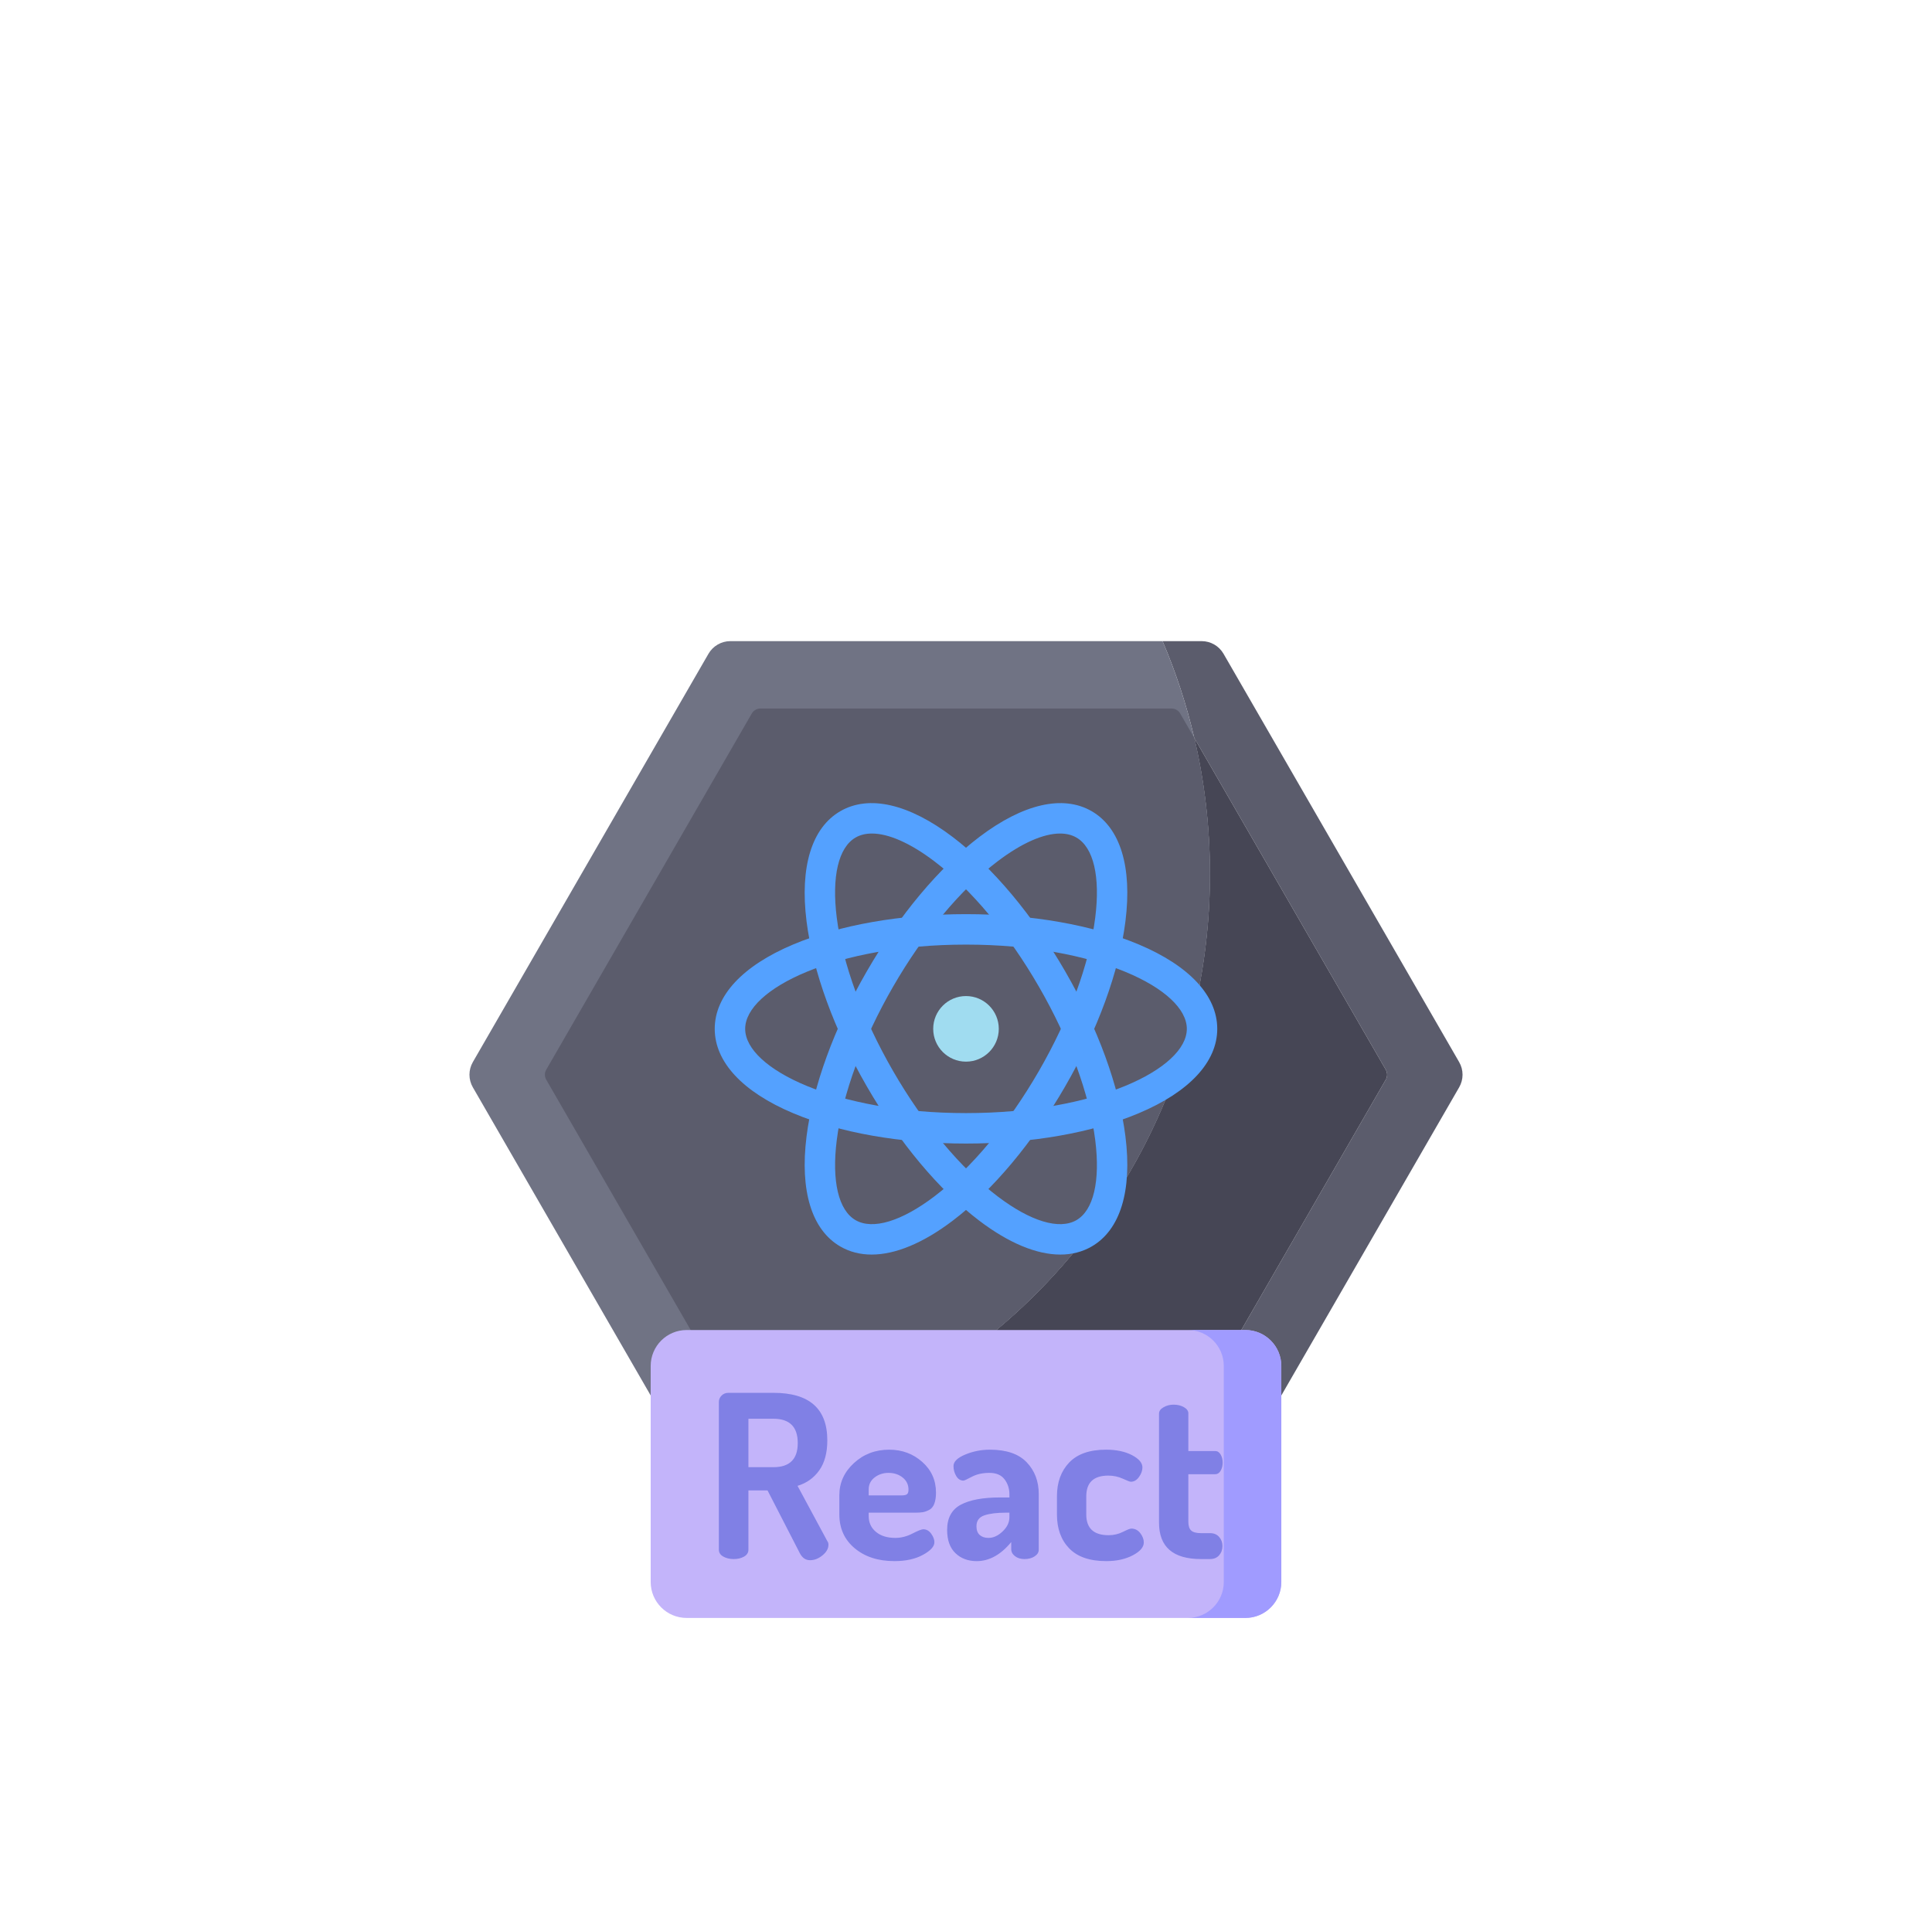
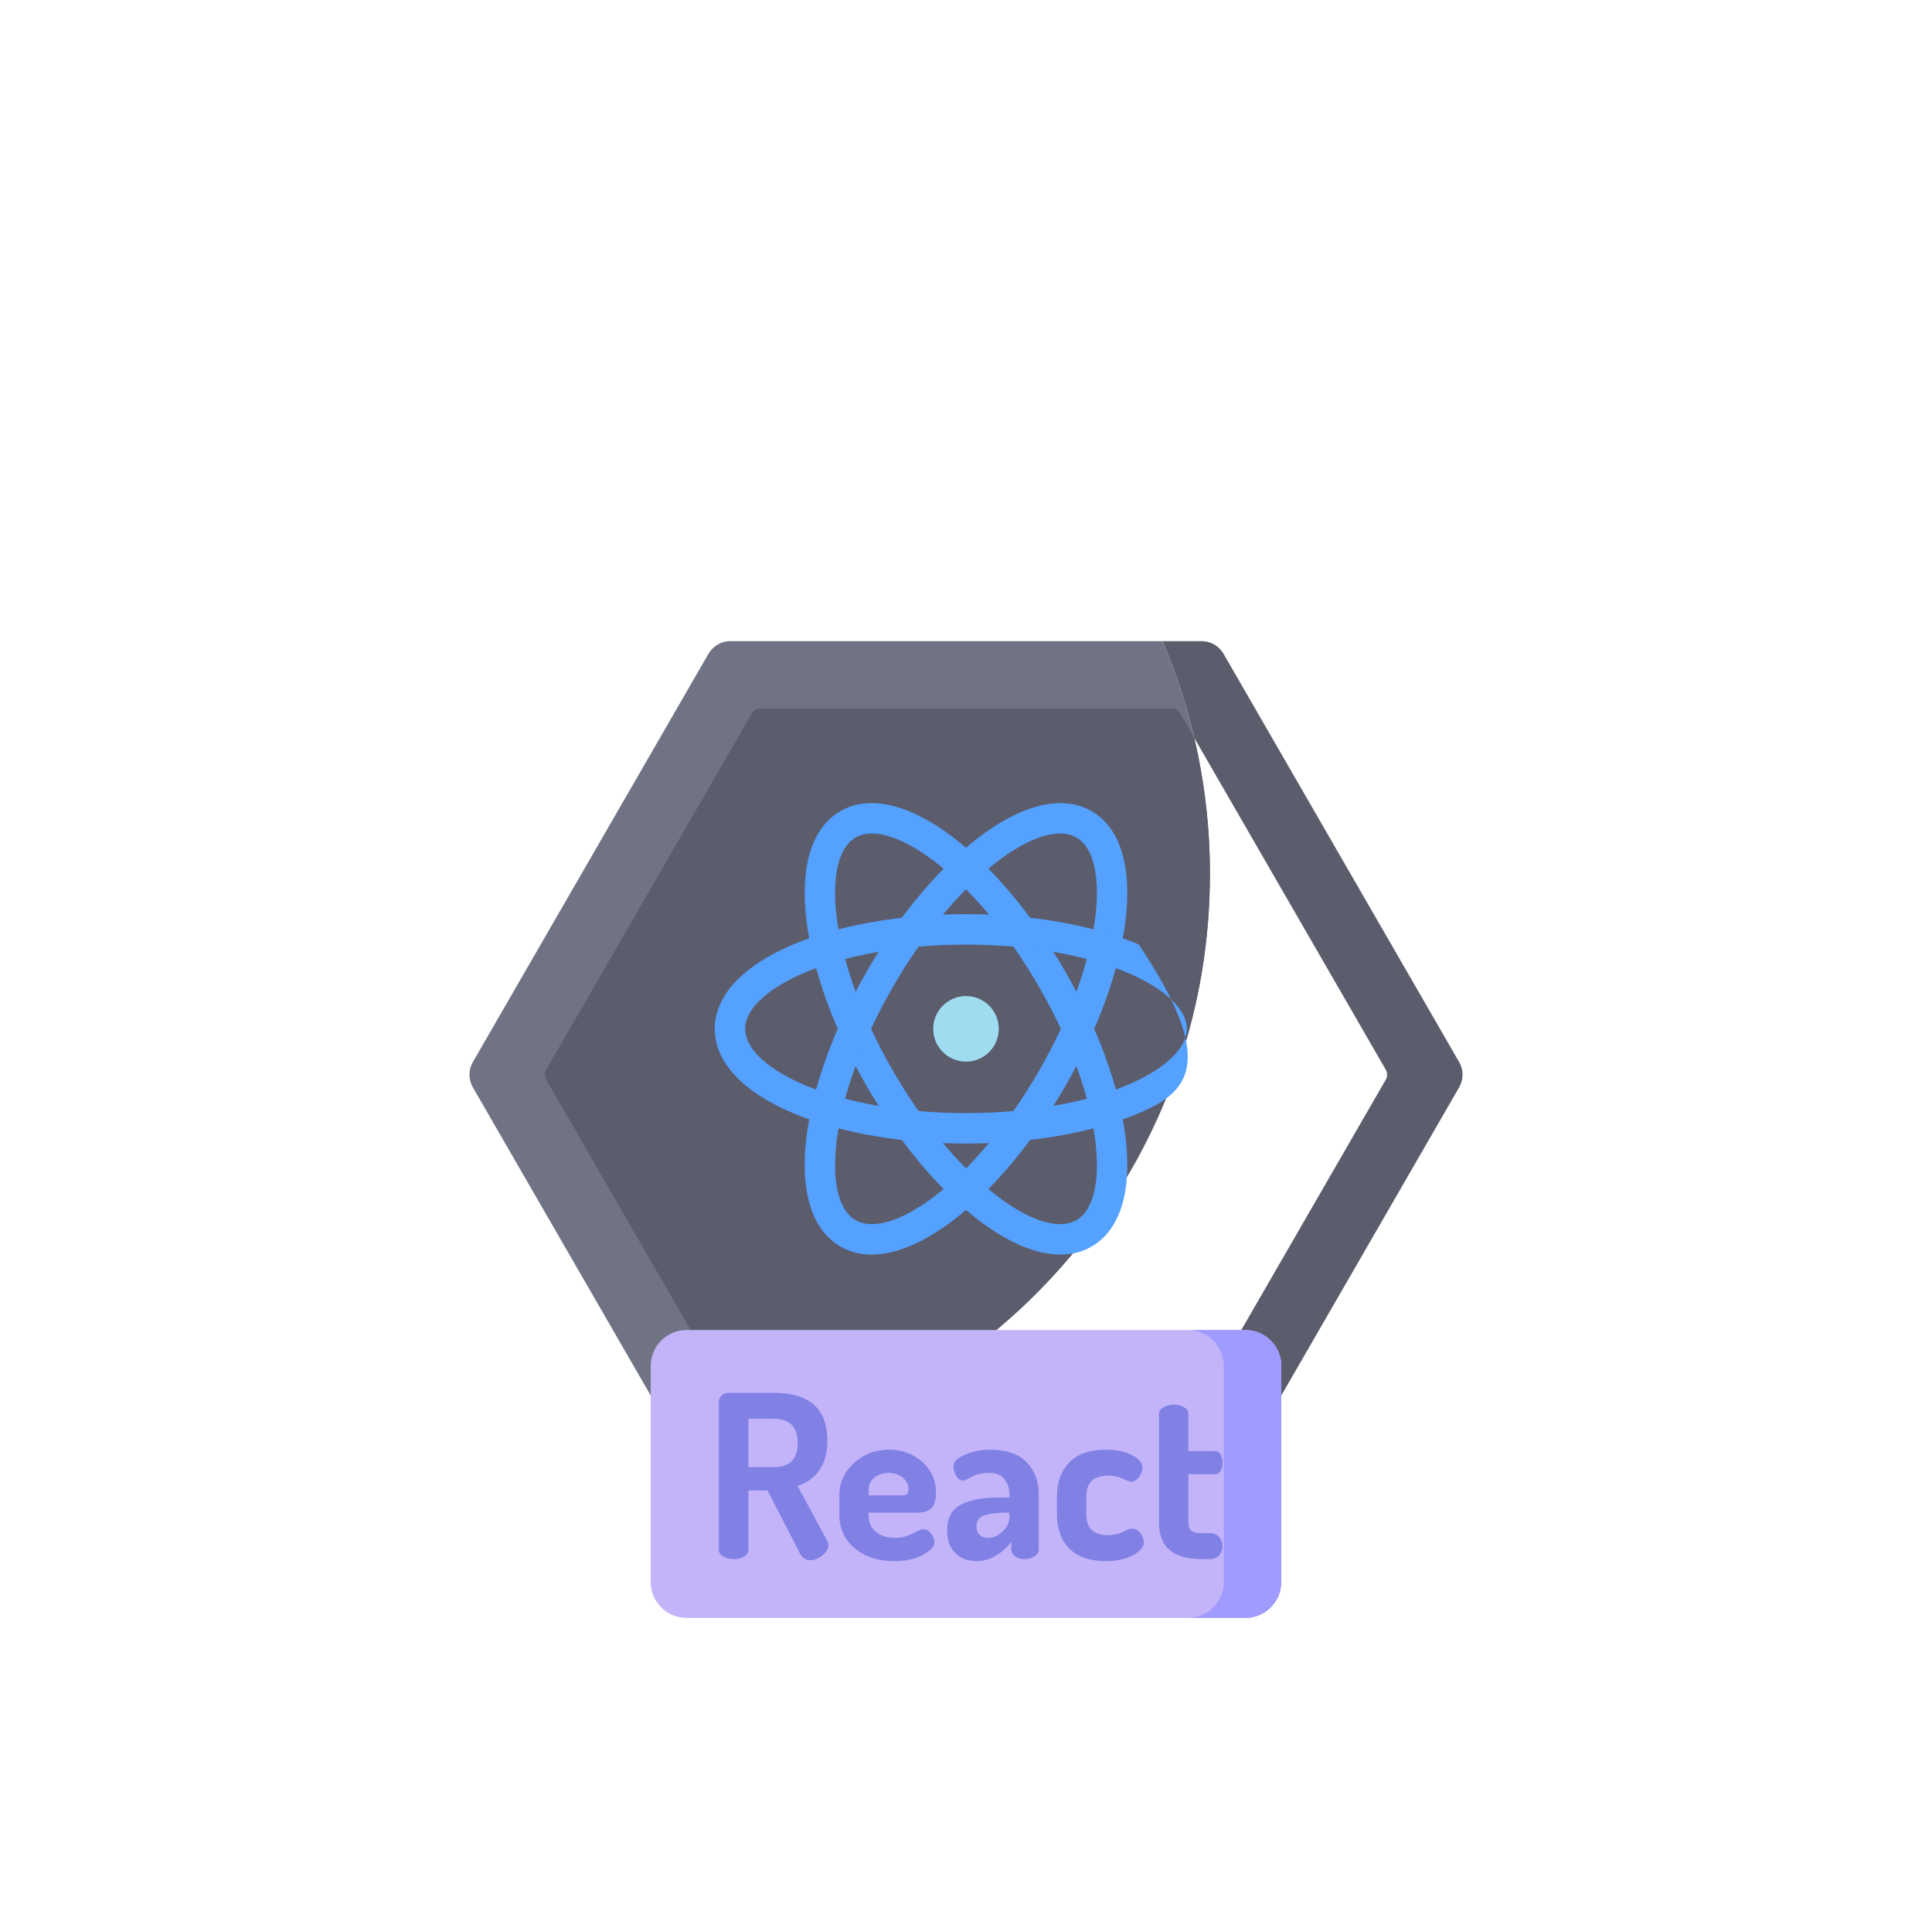
<svg xmlns="http://www.w3.org/2000/svg" width="107" height="106" viewBox="0 0 107 106" fill="none">
  <g clip-path="url(#clip0_2121_904)" filter="url(#filter0_dd_2121_904)">
    <path d="M80.812 40.715L67.763 63.329C67.64 63.542 67.463 63.719 67.25 63.842C67.037 63.965 66.795 64.029 66.549 64.029H40.45C40.204 64.029 39.962 63.965 39.749 63.842C39.536 63.719 39.36 63.542 39.237 63.329L38.199 61.529C40.14 61.291 42.056 60.879 43.923 60.297H64.887C65.083 60.297 65.264 60.193 65.362 60.022L76.75 40.288C76.798 40.205 76.823 40.111 76.823 40.014C76.823 39.918 76.798 39.824 76.75 39.741L66.143 21.362C65.714 19.527 65.126 17.733 64.386 16L66.549 16C67.05 16 67.512 16.267 67.763 16.701L80.812 39.315C80.935 39.527 81 39.769 81 40.015C81 40.261 80.935 40.502 80.812 40.715Z" fill="#5B5C6C" />
    <path d="M67.01 28.895C67.01 43.647 57.299 56.132 43.923 60.297C42.056 60.878 40.14 61.291 38.199 61.529L26.188 40.715C26.065 40.503 26 40.261 26 40.015C26 39.769 26.065 39.528 26.188 39.315L39.237 16.701C39.36 16.488 39.537 16.311 39.75 16.188C39.962 16.065 40.204 16 40.45 16H64.386C65.126 17.733 65.714 19.527 66.144 21.362C66.71 23.782 67.01 26.303 67.01 28.895Z" fill="#707384" />
-     <path d="M76.75 40.288L65.362 60.023C65.314 60.106 65.245 60.175 65.161 60.223C65.078 60.271 64.984 60.297 64.887 60.297H43.923C57.299 56.132 67.01 43.647 67.01 28.894C67.01 26.303 66.71 23.781 66.143 21.362L76.75 39.741C76.798 39.824 76.823 39.918 76.823 40.014C76.823 40.111 76.798 40.205 76.75 40.288H76.75Z" fill="#464655" />
    <path d="M67.01 28.895C67.01 43.647 57.299 56.132 43.923 60.297H42.111C42.015 60.297 41.921 60.272 41.838 60.223C41.754 60.175 41.685 60.106 41.637 60.022L30.25 40.288C30.202 40.205 30.177 40.111 30.177 40.015C30.177 39.919 30.202 39.824 30.25 39.741L41.637 20.007C41.685 19.924 41.754 19.855 41.838 19.807C41.921 19.759 42.015 19.733 42.111 19.733H64.888C65.083 19.733 65.264 19.838 65.362 20.008L66.143 21.363C66.71 23.782 67.01 26.303 67.01 28.895Z" fill="#5B5C6C" />
    <path d="M68.971 70.105H38.028C36.928 70.105 36.037 69.213 36.037 68.113V56.148C36.037 55.049 36.928 54.157 38.028 54.157H68.971C70.071 54.157 70.963 55.049 70.963 56.148V68.113C70.963 69.213 70.071 70.105 68.971 70.105Z" fill="#C3B4FA" />
    <path d="M68.972 54.157H65.786C66.886 54.157 67.777 55.049 67.777 56.149V68.112C67.777 69.212 66.886 70.105 65.786 70.105H68.972C70.071 70.105 70.963 69.212 70.963 68.112V56.149C70.963 55.049 70.071 54.157 68.972 54.157V54.157Z" fill="#A09BFF" />
    <path d="M39.813 66.328V58.14C39.813 58.005 39.863 57.887 39.964 57.787C40.065 57.686 40.191 57.636 40.342 57.636H42.835C44.824 57.636 45.819 58.513 45.819 60.268C45.819 60.957 45.67 61.512 45.372 61.931C45.074 62.351 44.673 62.637 44.17 62.788L45.819 65.849C45.861 65.9 45.882 65.967 45.882 66.051C45.882 66.261 45.773 66.456 45.555 66.636C45.336 66.817 45.105 66.907 44.862 66.907C44.619 66.907 44.43 66.777 44.296 66.517L42.508 63.04H41.45V66.328C41.45 66.487 41.37 66.613 41.211 66.706C41.051 66.798 40.858 66.844 40.632 66.844C40.413 66.844 40.222 66.798 40.058 66.706C39.895 66.613 39.813 66.487 39.813 66.328V66.328ZM41.45 61.755H42.835C43.733 61.755 44.182 61.31 44.182 60.419C44.182 59.521 43.733 59.072 42.835 59.072H41.45V61.755ZM46.486 64.375V63.304C46.486 62.616 46.755 62.023 47.292 61.528C47.83 61.033 48.48 60.785 49.244 60.785C49.958 60.785 50.568 61.011 51.076 61.462C51.584 61.913 51.838 62.48 51.838 63.164C51.838 63.414 51.806 63.619 51.743 63.781C51.681 63.944 51.584 64.058 51.454 64.125C51.324 64.191 51.204 64.233 51.095 64.25C50.986 64.266 50.843 64.274 50.667 64.274H48.111V64.464C48.111 64.825 48.245 65.117 48.514 65.339C48.782 65.561 49.139 65.672 49.584 65.672C49.903 65.672 50.218 65.593 50.528 65.433C50.839 65.274 51.04 65.194 51.133 65.194C51.309 65.194 51.456 65.276 51.573 65.44C51.691 65.603 51.75 65.761 51.75 65.912C51.75 66.147 51.538 66.38 51.114 66.611C50.69 66.843 50.163 66.957 49.534 66.957C48.635 66.957 47.903 66.72 47.337 66.246C46.77 65.772 46.486 65.148 46.486 64.375ZM48.111 63.317H49.949C50.083 63.317 50.178 63.295 50.233 63.252C50.287 63.209 50.315 63.125 50.315 62.999C50.315 62.725 50.208 62.501 49.994 62.329C49.779 62.156 49.517 62.07 49.206 62.07C48.913 62.07 48.657 62.155 48.438 62.323C48.22 62.491 48.111 62.713 48.111 62.987V63.317ZM52.455 65.23C52.455 64.569 52.707 64.104 53.21 63.834C53.714 63.565 54.44 63.431 55.389 63.431H55.905V63.262C55.905 62.943 55.815 62.664 55.634 62.426C55.454 62.188 55.175 62.07 54.797 62.07C54.419 62.07 54.096 62.142 53.827 62.284C53.559 62.427 53.404 62.498 53.361 62.498C53.194 62.498 53.059 62.414 52.959 62.246C52.858 62.078 52.808 61.893 52.808 61.692C52.808 61.448 53.023 61.236 53.456 61.056C53.888 60.875 54.343 60.785 54.822 60.785C55.737 60.785 56.417 61.018 56.862 61.484C57.307 61.95 57.529 62.536 57.529 63.241V66.328C57.529 66.471 57.454 66.592 57.302 66.693C57.151 66.794 56.963 66.844 56.736 66.844C56.526 66.844 56.352 66.79 56.213 66.683C56.075 66.575 56.005 66.445 56.005 66.292V65.902C55.426 66.606 54.788 66.958 54.092 66.958C53.613 66.958 53.22 66.811 52.914 66.516C52.608 66.222 52.455 65.793 52.455 65.23ZM54.079 65.027C54.079 65.243 54.14 65.404 54.261 65.511C54.383 65.619 54.545 65.672 54.747 65.672C55.015 65.672 55.275 65.553 55.527 65.314C55.779 65.076 55.905 64.812 55.905 64.525V64.274H55.716C55.204 64.274 54.803 64.324 54.514 64.424C54.224 64.524 54.079 64.725 54.079 65.027V65.027ZM58.537 64.375V63.368C58.537 62.595 58.763 61.971 59.216 61.496C59.67 61.022 60.35 60.785 61.256 60.785C61.827 60.785 62.306 60.886 62.692 61.087C63.078 61.289 63.271 61.515 63.271 61.768C63.271 61.944 63.208 62.12 63.082 62.296C62.956 62.473 62.805 62.561 62.629 62.561C62.578 62.561 62.429 62.504 62.182 62.391C61.934 62.278 61.667 62.221 61.382 62.221C60.568 62.221 60.161 62.604 60.161 63.371V64.371C60.161 65.138 60.572 65.522 61.395 65.522C61.68 65.522 61.944 65.461 62.188 65.339C62.431 65.217 62.587 65.156 62.654 65.156C62.855 65.156 63.021 65.24 63.152 65.408C63.282 65.576 63.347 65.748 63.347 65.925C63.347 66.185 63.143 66.422 62.736 66.636C62.329 66.85 61.84 66.957 61.269 66.957C60.354 66.957 59.67 66.722 59.216 66.252C58.763 65.782 58.537 65.156 58.537 64.375ZM64.19 64.827V58.789C64.19 58.648 64.274 58.529 64.442 58.434C64.609 58.339 64.794 58.291 64.996 58.291C65.214 58.291 65.405 58.337 65.569 58.43C65.732 58.523 65.814 58.638 65.814 58.775V60.86H67.3C67.426 60.86 67.526 60.925 67.602 61.052C67.677 61.18 67.715 61.33 67.715 61.503C67.715 61.676 67.677 61.826 67.602 61.954C67.526 62.081 67.426 62.145 67.3 62.145H65.814V64.772C65.814 65.004 65.866 65.168 65.972 65.264C66.076 65.36 66.259 65.408 66.519 65.408H67.01C67.228 65.408 67.398 65.478 67.52 65.619C67.642 65.759 67.703 65.926 67.703 66.12C67.703 66.322 67.642 66.493 67.521 66.633C67.398 66.774 67.228 66.844 67.01 66.844H66.519C64.966 66.844 64.19 66.172 64.19 64.827Z" fill="#8080E5" />
    <path d="M55.316 37.475C55.316 36.472 54.502 35.659 53.5 35.659C52.497 35.659 51.684 36.472 51.684 37.475C51.684 38.478 52.497 39.292 53.5 39.292C54.502 39.292 55.316 38.478 55.316 37.475Z" fill="#A0DCF0" />
    <path d="M58.725 49.978C57.411 49.978 55.874 49.344 54.24 48.105C52.017 46.419 49.801 43.773 48.001 40.652C46.199 37.532 45.017 34.288 44.669 31.519C44.291 28.502 44.956 26.335 46.542 25.418C48.128 24.502 50.336 25.009 52.759 26.846C54.983 28.532 57.199 31.178 58.999 34.299C60.8 37.419 61.983 40.663 62.33 43.431C62.709 46.449 62.044 48.616 60.458 49.532C59.941 49.83 59.359 49.978 58.725 49.978ZM48.289 26.657C47.946 26.657 47.642 26.73 47.385 26.879C46.437 27.426 46.057 29.041 46.341 31.309C46.661 33.86 47.769 36.879 49.46 39.809C51.151 42.739 53.21 45.208 55.258 46.76C57.079 48.141 58.667 48.619 59.615 48.072C60.562 47.524 60.943 45.91 60.658 43.641C60.338 41.091 59.231 38.072 57.539 35.142C55.849 32.212 53.789 29.742 51.741 28.19C50.414 27.184 49.212 26.657 48.289 26.657Z" fill="#54A1FF" />
    <path d="M48.274 49.978C47.64 49.978 47.058 49.831 46.542 49.532C44.956 48.616 44.291 46.449 44.669 43.431C45.017 40.663 46.199 37.419 48.001 34.299C49.801 31.178 52.017 28.532 54.24 26.846C56.663 25.009 58.871 24.502 60.458 25.418C62.044 26.335 62.709 28.502 62.33 31.519C61.983 34.288 60.8 37.531 58.999 40.652C57.199 43.772 54.983 46.419 52.759 48.105C51.125 49.344 49.588 49.978 48.274 49.978ZM58.71 26.657C57.788 26.657 56.585 27.184 55.258 28.19C53.21 29.743 51.151 32.212 49.46 35.142C47.769 38.072 46.661 41.091 46.342 43.642C46.057 45.91 46.437 47.524 47.385 48.072C48.333 48.619 49.921 48.141 51.742 46.761C53.789 45.208 55.849 42.739 57.539 39.809C59.231 36.879 60.338 33.86 60.658 31.309C60.943 29.041 60.563 27.426 59.615 26.879C59.358 26.731 59.053 26.657 58.71 26.657Z" fill="#54A1FF" />
-     <path d="M53.5 43.829C49.898 43.829 46.499 43.232 43.929 42.148C41.127 40.968 39.584 39.308 39.584 37.475C39.584 35.642 41.127 33.983 43.929 32.802C46.499 31.719 49.898 31.122 53.5 31.122C57.102 31.122 60.501 31.719 63.071 32.802C65.872 33.983 67.415 35.642 67.415 37.475C67.415 39.308 65.872 40.968 63.071 42.148C60.501 43.232 57.102 43.829 53.5 43.829ZM53.5 32.809C46.293 32.809 41.27 35.268 41.27 37.475C41.27 39.683 46.293 42.142 53.5 42.142C60.707 42.142 65.73 39.683 65.73 37.475C65.73 35.268 60.707 32.809 53.5 32.809Z" fill="#54A1FF" />
+     <path d="M53.5 43.829C49.898 43.829 46.499 43.232 43.929 42.148C41.127 40.968 39.584 39.308 39.584 37.475C39.584 35.642 41.127 33.983 43.929 32.802C46.499 31.719 49.898 31.122 53.5 31.122C57.102 31.122 60.501 31.719 63.071 32.802C67.415 39.308 65.872 40.968 63.071 42.148C60.501 43.232 57.102 43.829 53.5 43.829ZM53.5 32.809C46.293 32.809 41.27 35.268 41.27 37.475C41.27 39.683 46.293 42.142 53.5 42.142C60.707 42.142 65.73 39.683 65.73 37.475C65.73 35.268 60.707 32.809 53.5 32.809Z" fill="#54A1FF" />
  </g>
  <defs>
    <filter id="filter0_dd_2121_904" x="0.391" y="0.146" width="106.219" height="106.219" filterUnits="userSpaceOnUse" color-interpolation-filters="sRGB">
      <feFlood flood-opacity="0" result="BackgroundImageFix" />
      <feColorMatrix in="SourceAlpha" type="matrix" values="0 0 0 0 0 0 0 0 0 0 0 0 0 0 0 0 0 0 127 0" result="hardAlpha" />
      <feMorphology radius="3.659" operator="erode" in="SourceAlpha" result="effect1_dropShadow_2121_904" />
      <feOffset dy="9.756" />
      <feGaussianBlur stdDeviation="14.634" />
      <feColorMatrix type="matrix" values="0 0 0 0 0.063 0 0 0 0 0.094 0 0 0 0 0.157 0 0 0 0.1 0" />
      <feBlend mode="normal" in2="BackgroundImageFix" result="effect1_dropShadow_2121_904" />
      <feColorMatrix in="SourceAlpha" type="matrix" values="0 0 0 0 0 0 0 0 0 0 0 0 0 0 0 0 0 0 127 0" result="hardAlpha" />
      <feMorphology radius="3.659" operator="erode" in="SourceAlpha" result="effect2_dropShadow_2121_904" />
      <feOffset dy="9.756" />
      <feGaussianBlur stdDeviation="14.634" />
      <feColorMatrix type="matrix" values="0 0 0 0 0.063 0 0 0 0 0.094 0 0 0 0 0.157 0 0 0 0.05 0" />
      <feBlend mode="normal" in2="effect1_dropShadow_2121_904" result="effect2_dropShadow_2121_904" />
      <feBlend mode="normal" in="SourceGraphic" in2="effect2_dropShadow_2121_904" result="shape" />
    </filter>
    <clipPath id="clip0_2121_904">
      <rect width="55" height="55" fill="white" transform="translate(26 16)" />
    </clipPath>
  </defs>
</svg>